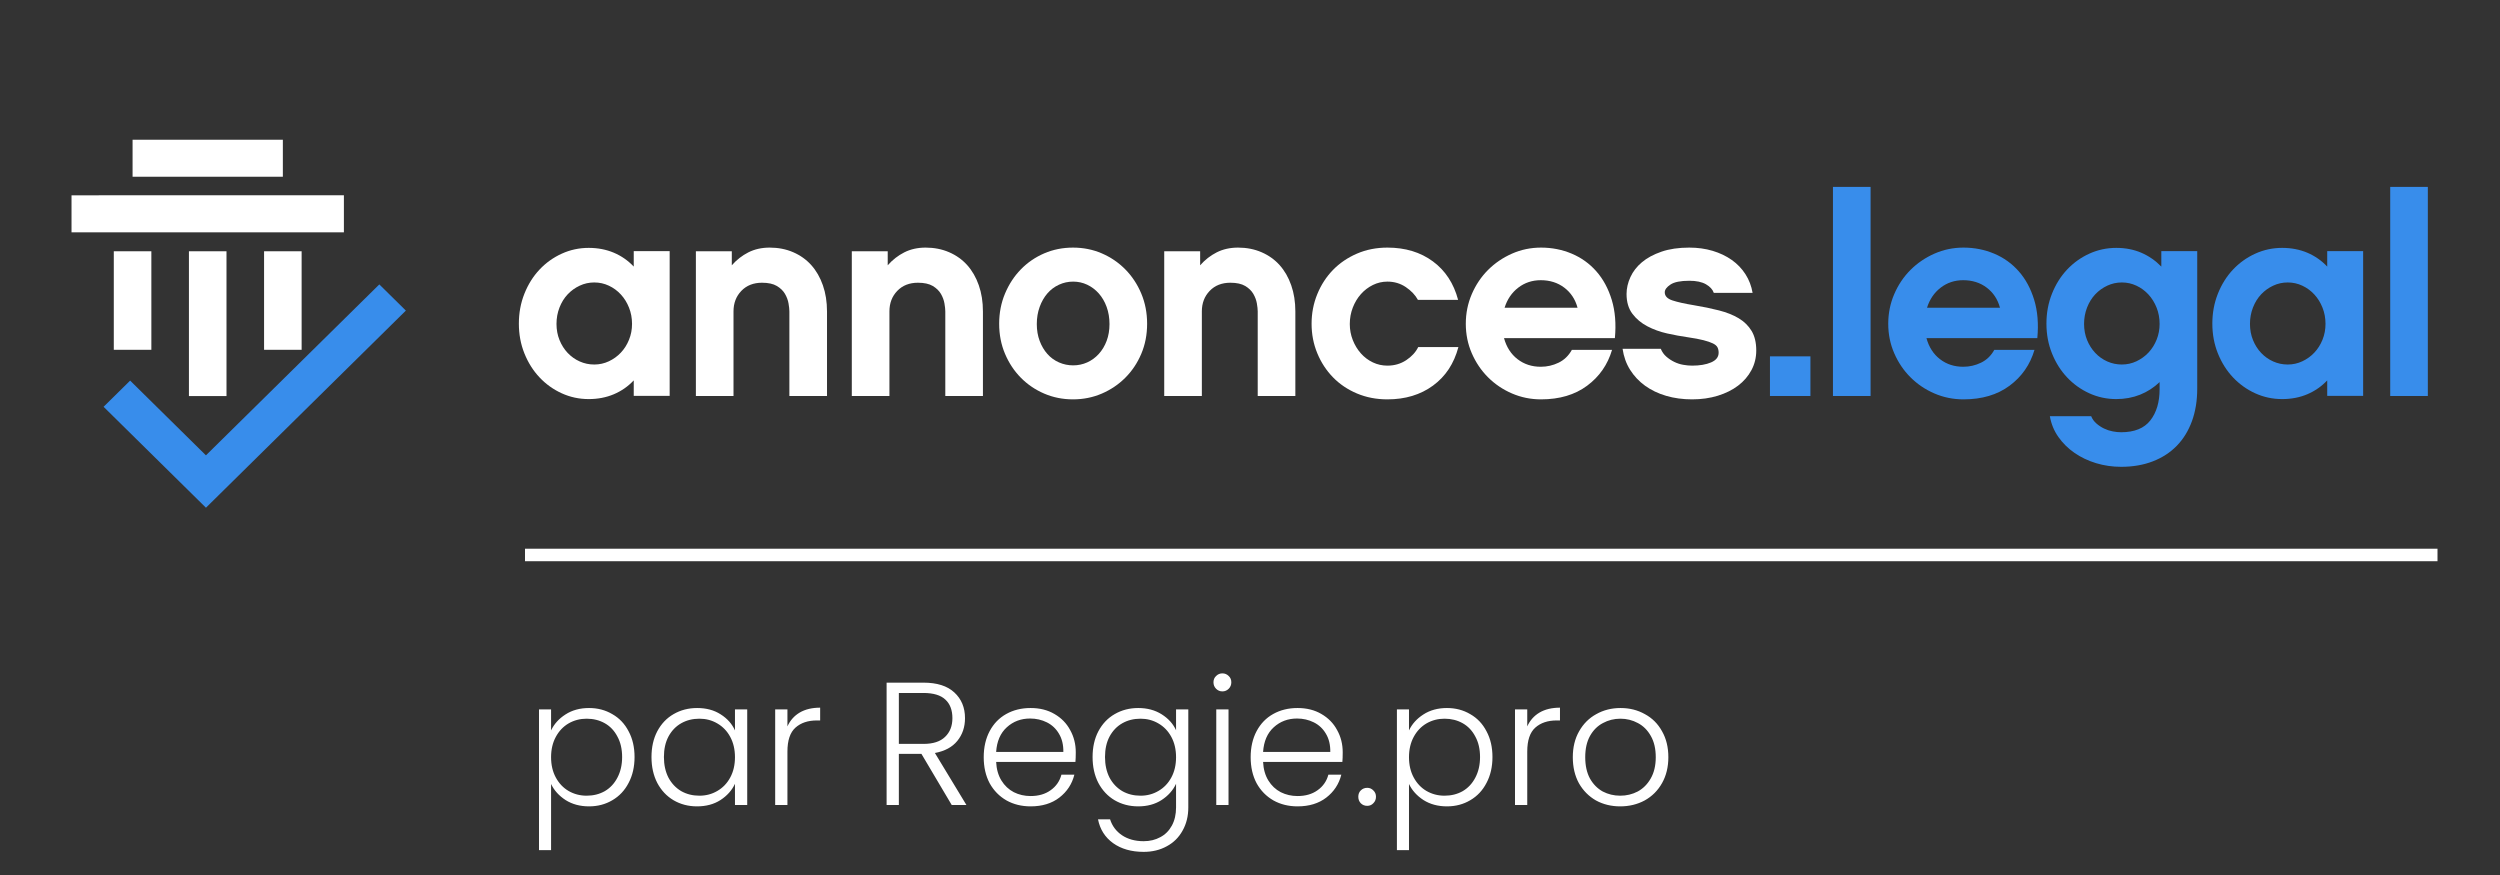
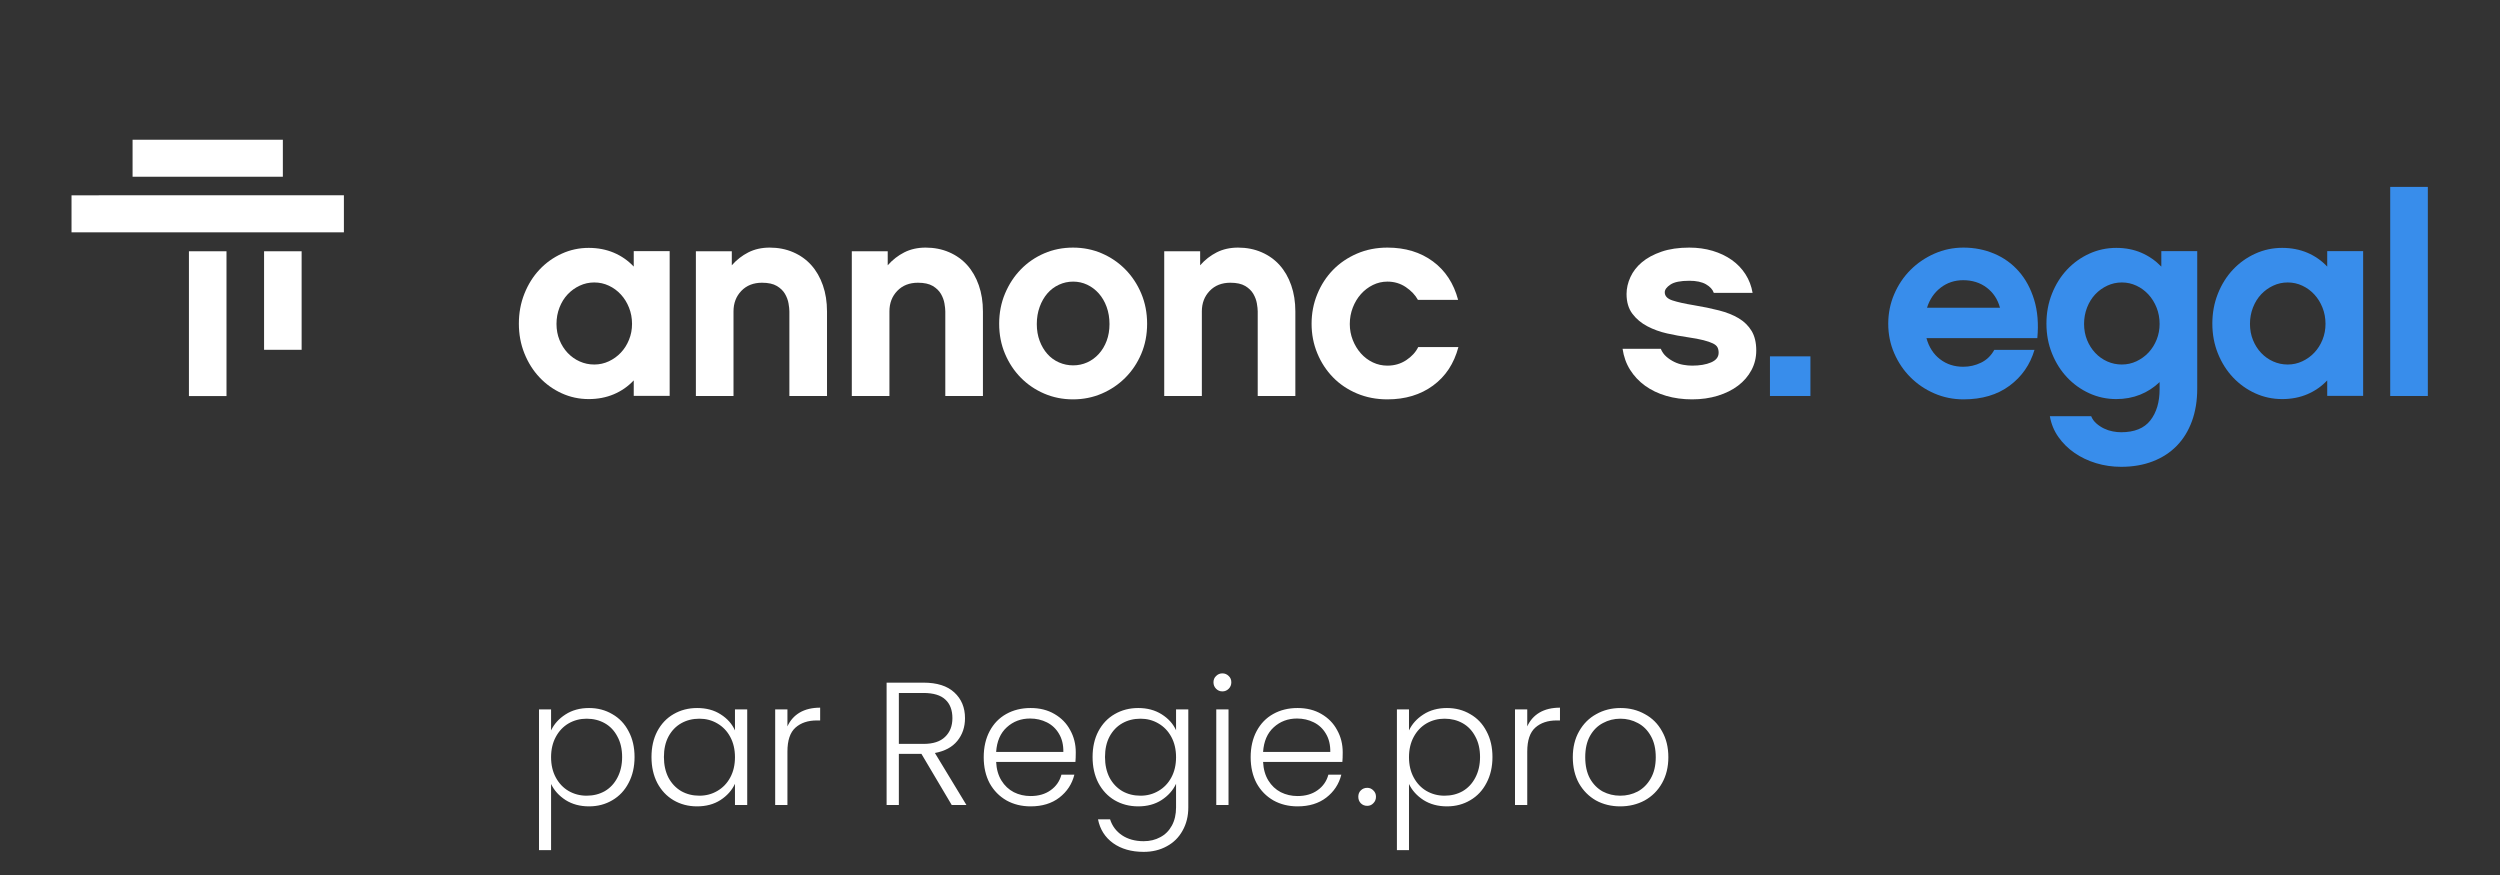
<svg xmlns="http://www.w3.org/2000/svg" width="400" height="140" viewBox="0 0 400 140" fill="none">
  <rect x="0" y="0" width="400" height="140" fill="#333333" stroke="none" />
  <mask id="mask0_934_3808" style="mask-type:luminance" maskUnits="userSpaceOnUse" x="0" y="0" width="400" height="102">
    <path d="M0 0.197H400V101.222H0V0.197Z" fill="white" />
  </mask>
  <g mask="url(#mask0_934_3808)">
    <path d="M100.644 49.225C100.324 48.419 99.889 47.717 99.339 47.119C98.79 46.523 98.149 46.051 97.417 45.709C96.684 45.365 95.906 45.193 95.082 45.193C94.257 45.193 93.479 45.365 92.747 45.709C92.014 46.051 91.374 46.515 90.824 47.097C90.274 47.68 89.84 48.382 89.519 49.203C89.199 50.025 89.039 50.899 89.039 51.824C89.039 52.751 89.199 53.611 89.519 54.401C89.84 55.194 90.274 55.881 90.824 56.463C91.374 57.045 92.014 57.502 92.747 57.83C93.479 58.159 94.257 58.323 95.082 58.323C95.906 58.323 96.684 58.151 97.417 57.807C98.149 57.464 98.79 57.001 99.339 56.419C99.889 55.836 100.324 55.148 100.644 54.357C100.965 53.565 101.126 52.721 101.126 51.824C101.126 50.899 100.965 50.032 100.644 49.225ZM107.146 63.334H101.399V60.861C100.487 61.829 99.422 62.569 98.207 63.082C96.99 63.597 95.652 63.853 94.193 63.853C92.672 63.853 91.236 63.545 89.883 62.93C88.53 62.314 87.344 61.466 86.326 60.384C85.306 59.304 84.502 58.028 83.909 56.555C83.315 55.084 83.019 53.492 83.019 51.78C83.019 50.069 83.315 48.469 83.909 46.982C84.502 45.495 85.306 44.212 86.326 43.13C87.344 42.049 88.53 41.202 89.883 40.586C91.236 39.969 92.672 39.661 94.193 39.661C95.652 39.661 96.99 39.919 98.207 40.432C99.422 40.946 100.487 41.687 101.399 42.654V40.181H107.146V63.334Z" fill="white" />
    <path d="M132.321 63.358H126.3V49.824C126.3 49.494 126.254 49.066 126.164 48.542C126.072 48.018 125.882 47.508 125.594 47.013C125.304 46.519 124.871 46.099 124.294 45.755C123.716 45.41 122.925 45.237 121.922 45.237C120.554 45.237 119.451 45.672 118.615 46.541C117.779 47.411 117.361 48.505 117.361 49.824V63.358H111.341V40.2H117.088V42.449C117.848 41.579 118.729 40.891 119.733 40.38C120.737 39.871 121.876 39.616 123.154 39.616C124.522 39.616 125.776 39.864 126.916 40.358C128.057 40.852 129.021 41.543 129.812 42.427C130.602 43.311 131.219 44.382 131.66 45.642C132.1 46.901 132.321 48.295 132.321 49.824V63.358Z" fill="white" />
    <path d="M157.269 63.358H151.248V49.824C151.248 49.494 151.202 49.066 151.111 48.542C151.02 48.018 150.83 47.508 150.541 47.013C150.251 46.519 149.818 46.099 149.242 45.755C148.664 45.41 147.873 45.237 146.87 45.237C145.502 45.237 144.399 45.672 143.563 46.541C142.727 47.411 142.309 48.505 142.309 49.824V63.358H136.289V40.2H142.035V42.449C142.795 41.579 143.677 40.891 144.681 40.38C145.684 39.871 146.824 39.616 148.102 39.616C149.47 39.616 150.724 39.864 151.864 40.358C153.005 40.852 153.969 41.543 154.76 42.427C155.55 43.311 156.167 44.382 156.608 45.642C157.048 46.901 157.269 48.295 157.269 49.824V63.358Z" fill="white" />
    <path d="M173.947 57.986C174.649 57.671 175.266 57.22 175.801 56.636C176.335 56.051 176.755 55.354 177.061 54.545C177.365 53.736 177.519 52.836 177.519 51.847C177.519 50.858 177.365 49.945 177.061 49.104C176.755 48.266 176.335 47.546 175.801 46.946C175.266 46.347 174.649 45.882 173.947 45.552C173.245 45.222 172.497 45.058 171.703 45.058C170.909 45.058 170.153 45.222 169.437 45.552C168.719 45.882 168.101 46.347 167.582 46.946C167.063 47.546 166.65 48.266 166.346 49.104C166.041 49.945 165.888 50.858 165.888 51.847C165.888 52.836 166.041 53.736 166.346 54.545C166.65 55.354 167.063 56.051 167.582 56.636C168.101 57.22 168.719 57.671 169.437 57.986C170.153 58.3 170.909 58.458 171.703 58.458C172.497 58.458 173.245 58.3 173.947 57.986ZM176.287 40.538C177.716 41.152 178.97 42.008 180.049 43.102C181.129 44.196 181.98 45.485 182.604 46.969C183.226 48.452 183.539 50.063 183.539 51.802C183.539 53.541 183.226 55.145 182.604 56.613C181.98 58.083 181.129 59.356 180.049 60.435C178.97 61.515 177.716 62.361 176.287 62.976C174.857 63.59 173.323 63.898 171.68 63.898C170.039 63.898 168.503 63.59 167.074 62.976C165.644 62.361 164.399 61.515 163.334 60.435C162.269 59.356 161.426 58.083 160.804 56.613C160.18 55.145 159.867 53.541 159.867 51.802C159.867 50.063 160.18 48.452 160.804 46.969C161.426 45.485 162.269 44.196 163.334 43.102C164.399 42.008 165.644 41.152 167.074 40.538C168.503 39.924 170.039 39.617 171.68 39.617C173.323 39.617 174.857 39.924 176.287 40.538Z" fill="white" />
    <path d="M207.256 63.358H201.235V49.824C201.235 49.494 201.189 49.066 201.099 48.542C201.007 48.018 200.817 47.508 200.529 47.013C200.239 46.519 199.806 46.099 199.229 45.755C198.651 45.41 197.86 45.237 196.857 45.237C195.489 45.237 194.387 45.672 193.55 46.541C192.715 47.411 192.296 48.505 192.296 49.824V63.358H186.276V40.2H192.023V42.449C192.783 41.579 193.664 40.891 194.668 40.38C195.672 39.871 196.811 39.616 198.089 39.616C199.457 39.616 200.711 39.864 201.851 40.358C202.992 40.852 203.956 41.543 204.747 42.427C205.537 43.311 206.154 44.382 206.595 45.642C207.035 46.901 207.256 48.295 207.256 49.824V63.358Z" fill="white" />
    <path d="M229.284 61.695C227.278 63.164 224.844 63.898 221.987 63.898C220.223 63.898 218.597 63.583 217.106 62.954C215.617 62.324 214.34 61.462 213.276 60.368C212.211 59.274 211.375 57.993 210.768 56.523C210.159 55.056 209.854 53.481 209.854 51.802C209.854 50.124 210.159 48.542 210.768 47.058C211.375 45.575 212.211 44.286 213.276 43.191C214.34 42.097 215.617 41.228 217.106 40.582C218.597 39.938 220.223 39.616 221.987 39.616C224.844 39.616 227.27 40.351 229.262 41.82C231.253 43.289 232.598 45.342 233.298 47.98H226.867C226.441 47.201 225.795 46.519 224.929 45.934C224.062 45.35 223.082 45.058 221.987 45.058C221.166 45.058 220.391 45.238 219.661 45.597C218.932 45.957 218.292 46.445 217.745 47.058C217.198 47.673 216.765 48.392 216.446 49.217C216.126 50.041 215.967 50.919 215.967 51.847C215.967 52.746 216.126 53.601 216.446 54.41C216.765 55.219 217.198 55.932 217.745 56.546C218.292 57.16 218.932 57.64 219.661 57.986C220.391 58.331 221.166 58.502 221.987 58.502C223.112 58.502 224.115 58.21 224.997 57.626C225.878 57.04 226.518 56.343 226.912 55.534H233.344C232.643 58.173 231.292 60.227 229.284 61.695Z" fill="white" />
-     <path d="M252.408 49.24C252.043 47.89 251.335 46.819 250.286 46.024C249.238 45.23 247.984 44.832 246.524 44.832C245.156 44.832 243.955 45.23 242.921 46.024C241.887 46.819 241.157 47.89 240.732 49.24H252.408ZM240.641 54.096C241.035 55.534 241.758 56.658 242.806 57.468C243.857 58.277 245.094 58.682 246.524 58.682C247.527 58.682 248.477 58.465 249.375 58.03C250.27 57.595 250.979 56.913 251.495 55.984H257.926C257.226 58.353 255.897 60.263 253.935 61.718C251.975 63.172 249.518 63.898 246.569 63.898C244.928 63.898 243.376 63.583 241.917 62.954C240.459 62.324 239.18 61.462 238.086 60.368C236.992 59.274 236.126 57.993 235.487 56.523C234.848 55.056 234.528 53.481 234.528 51.802C234.528 50.124 234.848 48.542 235.487 47.058C236.126 45.575 236.992 44.286 238.086 43.191C239.18 42.097 240.459 41.228 241.917 40.582C243.376 39.938 244.928 39.616 246.569 39.616C248.303 39.616 249.937 39.938 251.472 40.582C253.007 41.228 254.323 42.172 255.417 43.416C256.513 44.66 257.333 46.182 257.88 47.98C258.428 49.779 258.594 51.818 258.382 54.096H240.641Z" fill="white" />
    <path d="M280.233 59.221C279.72 60.181 279.01 61.005 278.105 61.695C277.2 62.384 276.118 62.925 274.861 63.313C273.603 63.702 272.23 63.898 270.74 63.898C269.251 63.898 267.866 63.71 266.59 63.336C265.313 62.962 264.188 62.422 263.214 61.718C262.241 61.013 261.443 60.165 260.821 59.177C260.197 58.187 259.794 57.062 259.611 55.804H265.723C265.935 56.314 266.232 56.733 266.613 57.062C266.992 57.393 267.411 57.671 267.866 57.895C268.322 58.12 268.803 58.278 269.304 58.367C269.805 58.457 270.284 58.502 270.74 58.502C271.957 58.502 272.968 58.331 273.773 57.985C274.578 57.64 274.982 57.123 274.982 56.433C274.982 56.104 274.92 55.819 274.799 55.579C274.677 55.34 274.435 55.13 274.07 54.95C273.705 54.77 273.203 54.598 272.564 54.433C271.925 54.268 271.089 54.11 270.056 53.961C268.992 53.81 267.889 53.608 266.749 53.354C265.609 53.099 264.553 52.717 263.579 52.207C262.606 51.697 261.808 51.031 261.186 50.206C260.562 49.381 260.249 48.325 260.249 47.035C260.249 46.137 260.455 45.238 260.866 44.337C261.277 43.438 261.892 42.645 262.713 41.955C263.534 41.265 264.576 40.703 265.838 40.268C267.098 39.834 268.581 39.616 270.284 39.616C271.621 39.616 272.867 39.789 274.022 40.133C275.174 40.478 276.197 40.965 277.086 41.595C277.976 42.224 278.708 42.989 279.282 43.888C279.855 44.787 280.233 45.777 280.414 46.855H274.207C274.024 46.317 273.606 45.859 272.953 45.485C272.299 45.109 271.408 44.922 270.284 44.922C268.886 44.922 267.881 45.125 267.274 45.529C266.665 45.935 266.362 46.347 266.362 46.766C266.362 47.366 266.772 47.8 267.593 48.069C268.413 48.339 269.555 48.594 271.014 48.834C272.473 49.074 273.817 49.352 275.043 49.667C276.269 49.981 277.32 50.402 278.196 50.925C279.07 51.45 279.757 52.125 280.256 52.948C280.752 53.773 281.001 54.815 281.001 56.074C281.001 57.213 280.745 58.263 280.233 59.221Z" fill="white" />
    <path d="M289.668 63.358H283.192V57.017H289.668V63.358Z" fill="#388DEB" />
-     <path d="M299.292 63.358H293.272V29.904H299.292V63.358Z" fill="#388DEB" />
    <path d="M319.998 49.24C319.633 47.89 318.926 46.819 317.877 46.024C316.828 45.23 315.574 44.832 314.114 44.832C312.746 44.832 311.545 45.23 310.511 46.024C309.477 46.819 308.747 47.89 308.322 49.24H319.998ZM308.231 54.096C308.625 55.534 309.348 56.658 310.397 57.468C311.447 58.277 312.685 58.682 314.114 58.682C315.117 58.682 316.068 58.465 316.965 58.03C317.861 57.595 318.569 56.913 319.085 55.984H325.517C324.816 58.353 323.488 60.263 321.526 61.718C319.565 63.172 317.108 63.898 314.159 63.898C312.518 63.898 310.967 63.583 309.508 62.954C308.049 62.324 306.771 61.462 305.677 60.368C304.582 59.274 303.716 57.993 303.078 56.523C302.438 55.056 302.119 53.481 302.119 51.802C302.119 50.124 302.438 48.542 303.078 47.058C303.716 45.575 304.582 44.286 305.677 43.191C306.771 42.097 308.049 41.228 309.508 40.582C310.967 39.938 312.518 39.616 314.159 39.616C315.894 39.616 317.527 39.938 319.062 40.582C320.598 41.228 321.913 42.172 323.008 43.416C324.103 44.66 324.923 46.182 325.471 47.98C326.018 49.779 326.184 51.818 325.972 54.096H308.231Z" fill="#388DEB" />
    <path d="M345.056 49.225C344.735 48.419 344.301 47.717 343.751 47.119C343.201 46.523 342.56 46.051 341.828 45.709C341.096 45.365 340.318 45.193 339.494 45.193C338.669 45.193 337.891 45.365 337.159 45.709C336.425 46.051 335.785 46.515 335.236 47.097C334.686 47.679 334.251 48.382 333.931 49.203C333.611 50.025 333.451 50.899 333.451 51.824C333.451 52.751 333.611 53.61 333.931 54.401C334.251 55.193 334.686 55.88 335.236 56.462C335.785 57.045 336.425 57.502 337.159 57.83C337.891 58.158 338.669 58.322 339.494 58.322C340.318 58.322 341.096 58.151 341.828 57.807C342.56 57.463 343.201 57 343.751 56.419C344.301 55.836 344.735 55.148 345.056 54.356C345.376 53.565 345.537 52.721 345.537 51.824C345.537 50.899 345.376 50.031 345.056 49.225ZM351.557 62.182C351.557 64.102 351.276 65.834 350.713 67.378C350.15 68.922 349.346 70.235 348.296 71.315C347.247 72.395 345.971 73.227 344.464 73.812C342.96 74.396 341.265 74.69 339.38 74.69C337.981 74.69 336.644 74.494 335.366 74.106C334.09 73.716 332.941 73.168 331.922 72.464C330.903 71.759 330.045 70.913 329.346 69.924C328.647 68.934 328.19 67.824 327.977 66.596H334.591C334.773 67.046 335.054 67.435 335.434 67.765C335.815 68.094 336.226 68.364 336.667 68.574C337.107 68.784 337.562 68.934 338.035 69.023C338.505 69.114 338.953 69.159 339.38 69.159C341.508 69.159 343.066 68.528 344.054 67.265C345.043 66.003 345.537 64.334 345.537 62.26V61.134C344.624 62.01 343.583 62.683 342.413 63.151C341.242 63.619 339.972 63.853 338.604 63.853C337.084 63.853 335.647 63.545 334.295 62.93C332.941 62.314 331.756 61.465 330.737 60.384C329.718 59.304 328.913 58.028 328.321 56.555C327.726 55.084 327.43 53.492 327.43 51.779C327.43 50.069 327.726 48.469 328.321 46.981C328.913 45.495 329.718 44.212 330.737 43.13C331.756 42.049 332.941 41.201 334.295 40.585C335.647 39.969 337.084 39.661 338.604 39.661C340.064 39.661 341.394 39.919 342.595 40.432C343.795 40.946 344.868 41.687 345.811 42.654V40.181H351.557V62.182Z" fill="#388DEB" />
    <path d="M371.6 49.225C371.28 48.419 370.845 47.717 370.295 47.119C369.746 46.523 369.105 46.051 368.373 45.709C367.64 45.365 366.863 45.193 366.038 45.193C365.213 45.193 364.435 45.365 363.703 45.709C362.97 46.051 362.33 46.515 361.78 47.097C361.23 47.68 360.796 48.382 360.475 49.203C360.155 50.025 359.995 50.899 359.995 51.824C359.995 52.751 360.155 53.611 360.475 54.401C360.796 55.194 361.23 55.881 361.78 56.463C362.33 57.045 362.97 57.502 363.703 57.83C364.435 58.159 365.213 58.323 366.038 58.323C366.863 58.323 367.64 58.151 368.373 57.807C369.105 57.464 369.746 57.001 370.295 56.419C370.845 55.836 371.28 55.148 371.6 54.357C371.921 53.565 372.082 52.721 372.082 51.824C372.082 50.899 371.921 50.032 371.6 49.225ZM378.102 63.334H372.355V60.861C371.443 61.829 370.378 62.569 369.163 63.082C367.946 63.597 366.608 63.853 365.149 63.853C363.628 63.853 362.192 63.545 360.839 62.93C359.486 62.314 358.301 61.466 357.282 60.384C356.262 59.304 355.458 58.028 354.865 56.555C354.271 55.084 353.975 53.492 353.975 51.78C353.975 50.069 354.271 48.469 354.865 46.982C355.458 45.495 356.262 44.212 357.282 43.13C358.301 42.049 359.486 41.202 360.839 40.586C362.192 39.969 363.628 39.661 365.149 39.661C366.608 39.661 367.946 39.919 369.163 40.432C370.378 40.946 371.443 41.687 372.355 42.654V40.181H378.102V63.334Z" fill="#388DEB" />
    <path d="M388.454 63.358H382.435V29.904H388.454V63.358Z" fill="#388DEB" />
  </g>
-   <path d="M32.95 72.855L20.822 60.897L16.573 65.087L32.951 81.235L64.939 49.695L60.69 45.506L32.95 72.855Z" fill="#388DEB" />
  <mask id="mask1_934_3808" style="mask-type:luminance" maskUnits="userSpaceOnUse" x="0" y="0" width="400" height="102">
    <path d="M0 0.197H400V101.222H0V0.197Z" fill="white" />
  </mask>
  <g mask="url(#mask1_934_3808)">
-     <path d="M24.218 55.972L24.217 40.199H18.207V55.972H24.218Z" fill="white" />
    <path d="M36.24 63.37L36.239 40.199L30.229 40.199V63.37H36.24Z" fill="white" />
    <path d="M55.024 31.247L11.444 31.248V37.173H55.024V31.247Z" fill="white" />
    <path d="M45.256 22.355L21.212 22.356V28.281H45.256V22.355Z" fill="white" />
    <path d="M48.261 55.972L48.26 40.199H42.251V55.972H48.261Z" fill="white" />
  </g>
  <path d="M88.172 116.867C88.657 115.84 89.423 114.991 90.468 114.319C91.532 113.628 92.792 113.283 94.248 113.283C95.629 113.283 96.871 113.61 97.972 114.263C99.092 114.898 99.96 115.812 100.576 117.007C101.211 118.183 101.528 119.555 101.528 121.123C101.528 122.691 101.211 124.072 100.576 125.267C99.96 126.462 99.092 127.386 97.972 128.039C96.871 128.692 95.629 129.019 94.248 129.019C92.811 129.019 91.56 128.683 90.496 128.011C89.432 127.32 88.657 126.462 88.172 125.435V136.019H86.24V113.507H88.172V116.867ZM99.54 121.123C99.54 119.854 99.288 118.762 98.784 117.847C98.299 116.914 97.627 116.204 96.768 115.719C95.909 115.234 94.939 114.991 93.856 114.991C92.811 114.991 91.849 115.243 90.972 115.747C90.113 116.251 89.432 116.97 88.928 117.903C88.424 118.836 88.172 119.919 88.172 121.151C88.172 122.383 88.424 123.466 88.928 124.399C89.432 125.332 90.113 126.051 90.972 126.555C91.849 127.059 92.811 127.311 93.856 127.311C94.939 127.311 95.909 127.068 96.768 126.583C97.627 126.079 98.299 125.36 98.784 124.427C99.288 123.475 99.54 122.374 99.54 121.123ZM104.239 121.123C104.239 119.555 104.547 118.183 105.163 117.007C105.797 115.812 106.665 114.898 107.767 114.263C108.887 113.61 110.147 113.283 111.547 113.283C113.003 113.283 114.253 113.619 115.299 114.291C116.363 114.963 117.128 115.822 117.595 116.867V113.507H119.555V128.795H117.595V125.407C117.109 126.452 116.335 127.32 115.271 128.011C114.225 128.683 112.975 129.019 111.519 129.019C110.137 129.019 108.887 128.692 107.767 128.039C106.665 127.386 105.797 126.462 105.163 125.267C104.547 124.072 104.239 122.691 104.239 121.123ZM117.595 121.151C117.595 119.919 117.343 118.836 116.839 117.903C116.335 116.97 115.644 116.251 114.767 115.747C113.908 115.243 112.956 114.991 111.911 114.991C110.828 114.991 109.857 115.234 108.999 115.719C108.14 116.204 107.459 116.914 106.955 117.847C106.469 118.762 106.227 119.854 106.227 121.123C106.227 122.374 106.469 123.475 106.955 124.427C107.459 125.36 108.14 126.079 108.999 126.583C109.857 127.068 110.828 127.311 111.911 127.311C112.956 127.311 113.908 127.059 114.767 126.555C115.644 126.051 116.335 125.332 116.839 124.399C117.343 123.466 117.595 122.383 117.595 121.151ZM125.989 116.223C126.418 115.271 127.072 114.534 127.949 114.011C128.845 113.488 129.937 113.227 131.225 113.227V115.271H130.693C129.274 115.271 128.136 115.654 127.277 116.419C126.418 117.184 125.989 118.463 125.989 120.255V128.795H124.029V113.507H125.989V116.223ZM152.273 128.795L147.429 120.619H143.817V128.795H141.857V109.223H147.737C149.921 109.223 151.573 109.746 152.693 110.791C153.832 111.836 154.401 113.208 154.401 114.907C154.401 116.326 153.991 117.539 153.169 118.547C152.367 119.536 151.172 120.18 149.585 120.479L154.625 128.795H152.273ZM143.817 119.023H147.765C149.296 119.023 150.444 118.65 151.209 117.903C151.993 117.156 152.385 116.158 152.385 114.907C152.385 113.619 152.012 112.63 151.265 111.939C150.519 111.23 149.343 110.875 147.737 110.875H143.817V119.023ZM172.123 120.367C172.123 121.039 172.104 121.552 172.067 121.907H159.383C159.439 123.064 159.719 124.054 160.223 124.875C160.727 125.696 161.389 126.322 162.211 126.751C163.032 127.162 163.928 127.367 164.899 127.367C166.168 127.367 167.232 127.059 168.091 126.443C168.968 125.827 169.547 124.996 169.827 123.951H171.899C171.525 125.444 170.723 126.667 169.491 127.619C168.277 128.552 166.747 129.019 164.899 129.019C163.461 129.019 162.173 128.702 161.035 128.067C159.896 127.414 159 126.499 158.347 125.323C157.712 124.128 157.395 122.738 157.395 121.151C157.395 119.564 157.712 118.174 158.347 116.979C158.981 115.784 159.868 114.87 161.007 114.235C162.145 113.6 163.443 113.283 164.899 113.283C166.355 113.283 167.624 113.6 168.707 114.235C169.808 114.87 170.648 115.728 171.227 116.811C171.824 117.875 172.123 119.06 172.123 120.367ZM170.135 120.311C170.153 119.172 169.92 118.202 169.435 117.399C168.968 116.596 168.324 115.99 167.503 115.579C166.681 115.168 165.785 114.963 164.815 114.963C163.359 114.963 162.117 115.43 161.091 116.363C160.064 117.296 159.495 118.612 159.383 120.311H170.135ZM182.121 113.283C183.558 113.283 184.809 113.619 185.873 114.291C186.937 114.963 187.702 115.812 188.169 116.839V113.507H190.129V129.187C190.129 130.587 189.821 131.828 189.205 132.911C188.607 133.994 187.767 134.824 186.685 135.403C185.602 136 184.37 136.299 182.989 136.299C181.029 136.299 179.395 135.832 178.089 134.899C176.801 133.966 175.998 132.696 175.681 131.091H177.613C177.949 132.155 178.583 133.004 179.517 133.639C180.469 134.274 181.626 134.591 182.989 134.591C183.978 134.591 184.865 134.376 185.649 133.947C186.433 133.536 187.049 132.92 187.497 132.099C187.945 131.278 188.169 130.307 188.169 129.187V125.407C187.683 126.452 186.909 127.32 185.845 128.011C184.799 128.683 183.558 129.019 182.121 129.019C180.721 129.019 179.461 128.692 178.341 128.039C177.239 127.386 176.371 126.462 175.737 125.267C175.121 124.072 174.813 122.691 174.813 121.123C174.813 119.555 175.121 118.183 175.737 117.007C176.371 115.812 177.239 114.898 178.341 114.263C179.461 113.61 180.721 113.283 182.121 113.283ZM188.169 121.151C188.169 119.919 187.917 118.836 187.413 117.903C186.909 116.97 186.218 116.251 185.341 115.747C184.482 115.243 183.53 114.991 182.485 114.991C181.402 114.991 180.431 115.234 179.573 115.719C178.714 116.204 178.033 116.914 177.529 117.847C177.043 118.762 176.801 119.854 176.801 121.123C176.801 122.374 177.043 123.475 177.529 124.427C178.033 125.36 178.714 126.079 179.573 126.583C180.431 127.068 181.402 127.311 182.485 127.311C183.53 127.311 184.482 127.059 185.341 126.555C186.218 126.051 186.909 125.332 187.413 124.399C187.917 123.466 188.169 122.383 188.169 121.151ZM195.583 110.623C195.191 110.623 194.855 110.483 194.575 110.203C194.295 109.923 194.155 109.578 194.155 109.167C194.155 108.756 194.295 108.42 194.575 108.159C194.855 107.879 195.191 107.739 195.583 107.739C195.975 107.739 196.311 107.879 196.591 108.159C196.871 108.42 197.011 108.756 197.011 109.167C197.011 109.578 196.871 109.923 196.591 110.203C196.311 110.483 195.975 110.623 195.583 110.623ZM196.563 113.507V128.795H194.603V113.507H196.563ZM214.834 120.367C214.834 121.039 214.815 121.552 214.778 121.907H202.094C202.15 123.064 202.43 124.054 202.934 124.875C203.438 125.696 204.1 126.322 204.922 126.751C205.743 127.162 206.639 127.367 207.61 127.367C208.879 127.367 209.943 127.059 210.802 126.443C211.679 125.827 212.258 124.996 212.538 123.951H214.61C214.236 125.444 213.434 126.667 212.202 127.619C210.988 128.552 209.458 129.019 207.61 129.019C206.172 129.019 204.884 128.702 203.746 128.067C202.607 127.414 201.711 126.499 201.058 125.323C200.423 124.128 200.106 122.738 200.106 121.151C200.106 119.564 200.423 118.174 201.058 116.979C201.692 115.784 202.579 114.87 203.718 114.235C204.856 113.6 206.154 113.283 207.61 113.283C209.066 113.283 210.335 113.6 211.418 114.235C212.519 114.87 213.359 115.728 213.938 116.811C214.535 117.875 214.834 119.06 214.834 120.367ZM212.846 120.311C212.864 119.172 212.631 118.202 212.146 117.399C211.679 116.596 211.035 115.99 210.214 115.579C209.392 115.168 208.496 114.963 207.526 114.963C206.07 114.963 204.828 115.43 203.802 116.363C202.775 117.296 202.206 118.612 202.094 120.311H212.846ZM218.756 128.935C218.345 128.935 218 128.795 217.72 128.515C217.458 128.235 217.328 127.89 217.328 127.479C217.328 127.068 217.458 126.732 217.72 126.471C218 126.191 218.345 126.051 218.756 126.051C219.148 126.051 219.474 126.191 219.736 126.471C220.016 126.732 220.156 127.068 220.156 127.479C220.156 127.89 220.016 128.235 219.736 128.515C219.474 128.795 219.148 128.935 218.756 128.935ZM225.438 116.867C225.923 115.84 226.688 114.991 227.734 114.319C228.798 113.628 230.058 113.283 231.514 113.283C232.895 113.283 234.136 113.61 235.238 114.263C236.358 114.898 237.226 115.812 237.842 117.007C238.476 118.183 238.794 119.555 238.794 121.123C238.794 122.691 238.476 124.072 237.842 125.267C237.226 126.462 236.358 127.386 235.238 128.039C234.136 128.692 232.895 129.019 231.514 129.019C230.076 129.019 228.826 128.683 227.762 128.011C226.698 127.32 225.923 126.462 225.438 125.435V136.019H223.506V113.507H225.438V116.867ZM236.806 121.123C236.806 119.854 236.554 118.762 236.05 117.847C235.564 116.914 234.892 116.204 234.034 115.719C233.175 115.234 232.204 114.991 231.122 114.991C230.076 114.991 229.115 115.243 228.238 115.747C227.379 116.251 226.698 116.97 226.194 117.903C225.69 118.836 225.438 119.919 225.438 121.151C225.438 122.383 225.69 123.466 226.194 124.399C226.698 125.332 227.379 126.051 228.238 126.555C229.115 127.059 230.076 127.311 231.122 127.311C232.204 127.311 233.175 127.068 234.034 126.583C234.892 126.079 235.564 125.36 236.05 124.427C236.554 123.475 236.806 122.374 236.806 121.123ZM244.36 116.223C244.789 115.271 245.443 114.534 246.32 114.011C247.216 113.488 248.308 113.227 249.596 113.227V115.271H249.064C247.645 115.271 246.507 115.654 245.648 116.419C244.789 117.184 244.36 118.463 244.36 120.255V128.795H242.4V113.507H244.36V116.223ZM259.237 129.019C257.799 129.019 256.502 128.702 255.345 128.067C254.206 127.414 253.301 126.499 252.629 125.323C251.975 124.128 251.649 122.738 251.649 121.151C251.649 119.564 251.985 118.183 252.657 117.007C253.329 115.812 254.243 114.898 255.401 114.263C256.558 113.61 257.855 113.283 259.293 113.283C260.73 113.283 262.027 113.61 263.185 114.263C264.361 114.898 265.275 115.812 265.929 117.007C266.601 118.183 266.937 119.564 266.937 121.151C266.937 122.719 266.601 124.1 265.929 125.295C265.257 126.49 264.333 127.414 263.157 128.067C261.981 128.702 260.674 129.019 259.237 129.019ZM259.237 127.311C260.245 127.311 261.178 127.087 262.037 126.639C262.895 126.172 263.586 125.482 264.109 124.567C264.65 123.634 264.921 122.495 264.921 121.151C264.921 119.807 264.659 118.678 264.137 117.763C263.614 116.83 262.923 116.139 262.065 115.691C261.206 115.224 260.273 114.991 259.265 114.991C258.257 114.991 257.323 115.224 256.465 115.691C255.606 116.139 254.915 116.83 254.393 117.763C253.889 118.678 253.637 119.807 253.637 121.151C253.637 122.495 253.889 123.634 254.393 124.567C254.915 125.482 255.597 126.172 256.437 126.639C257.295 127.087 258.229 127.311 259.237 127.311Z" fill="white" />
-   <rect x="84" y="87.795" width="306" height="2" fill="white" />
</svg>